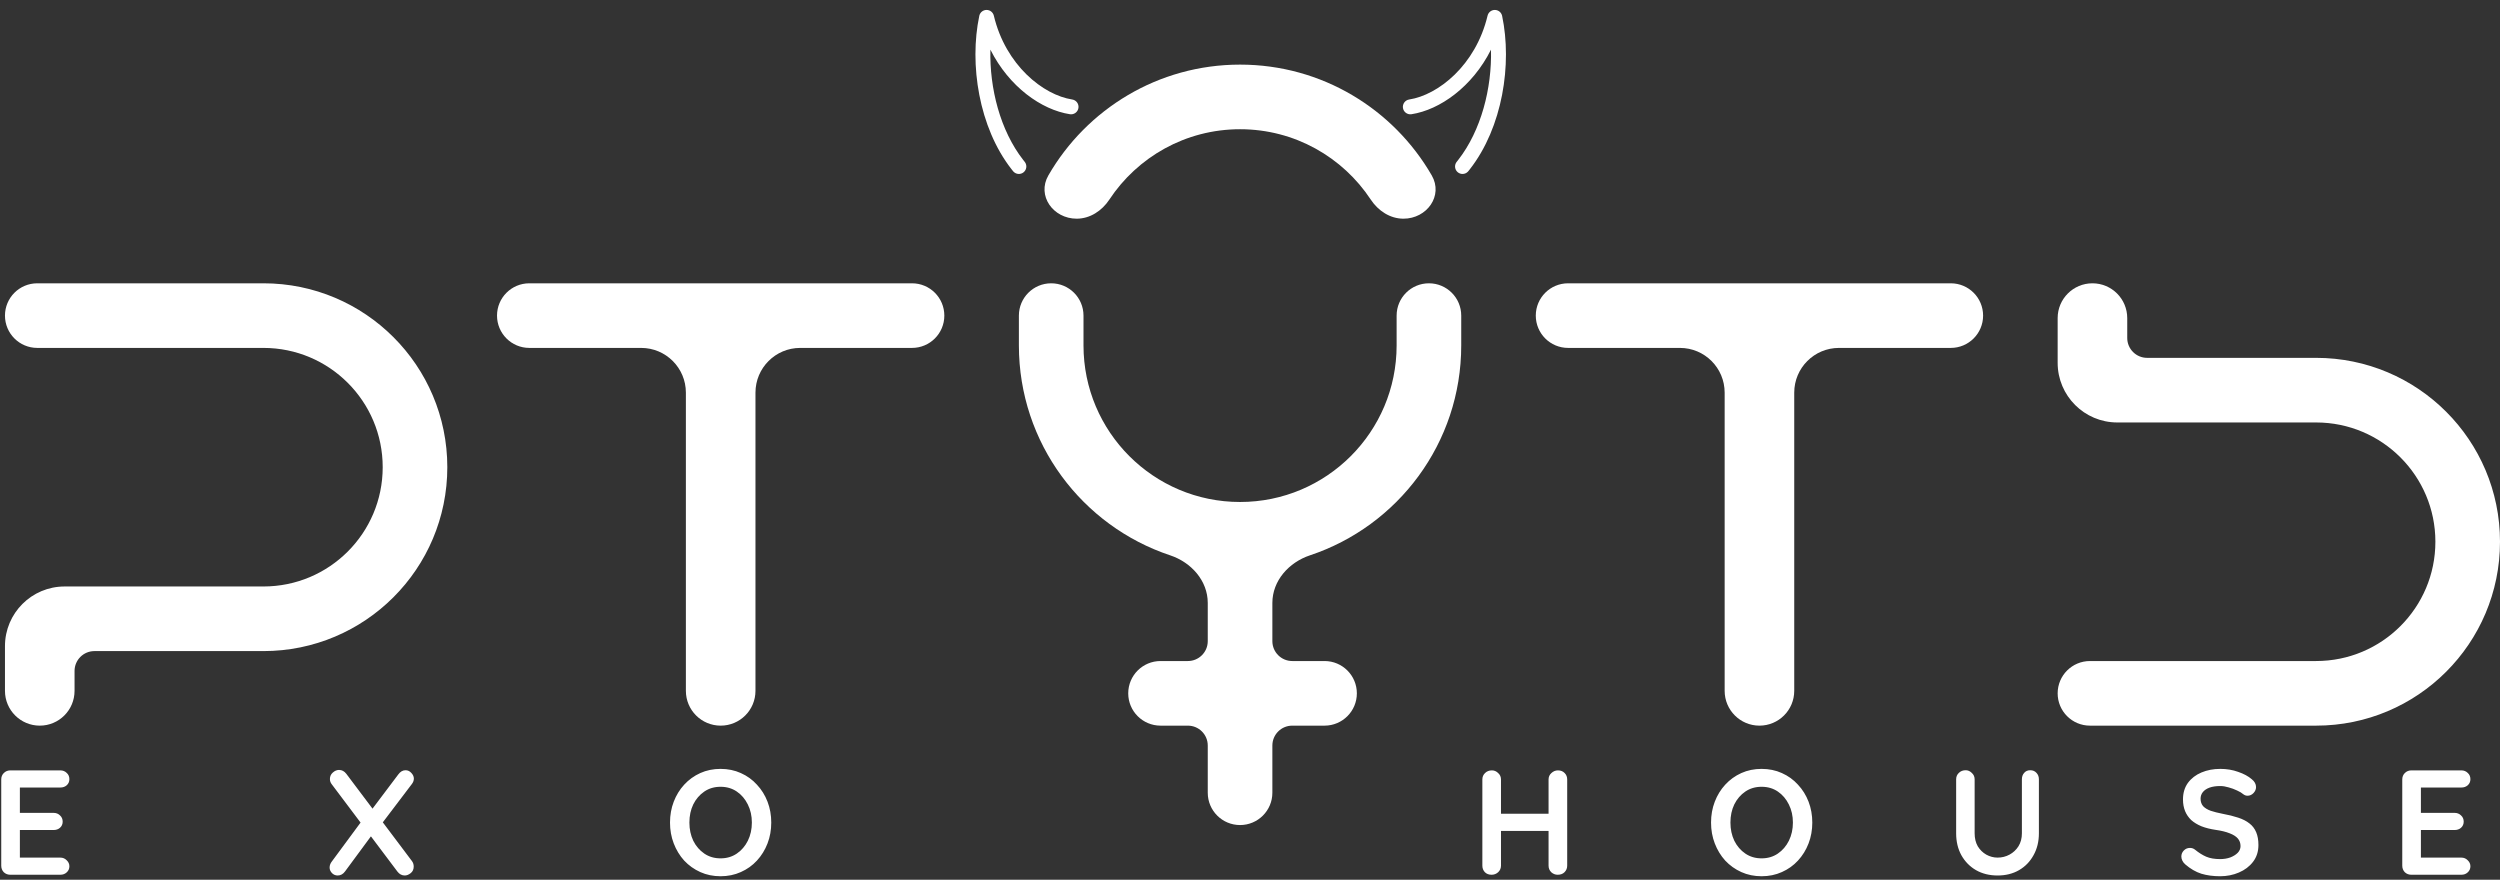
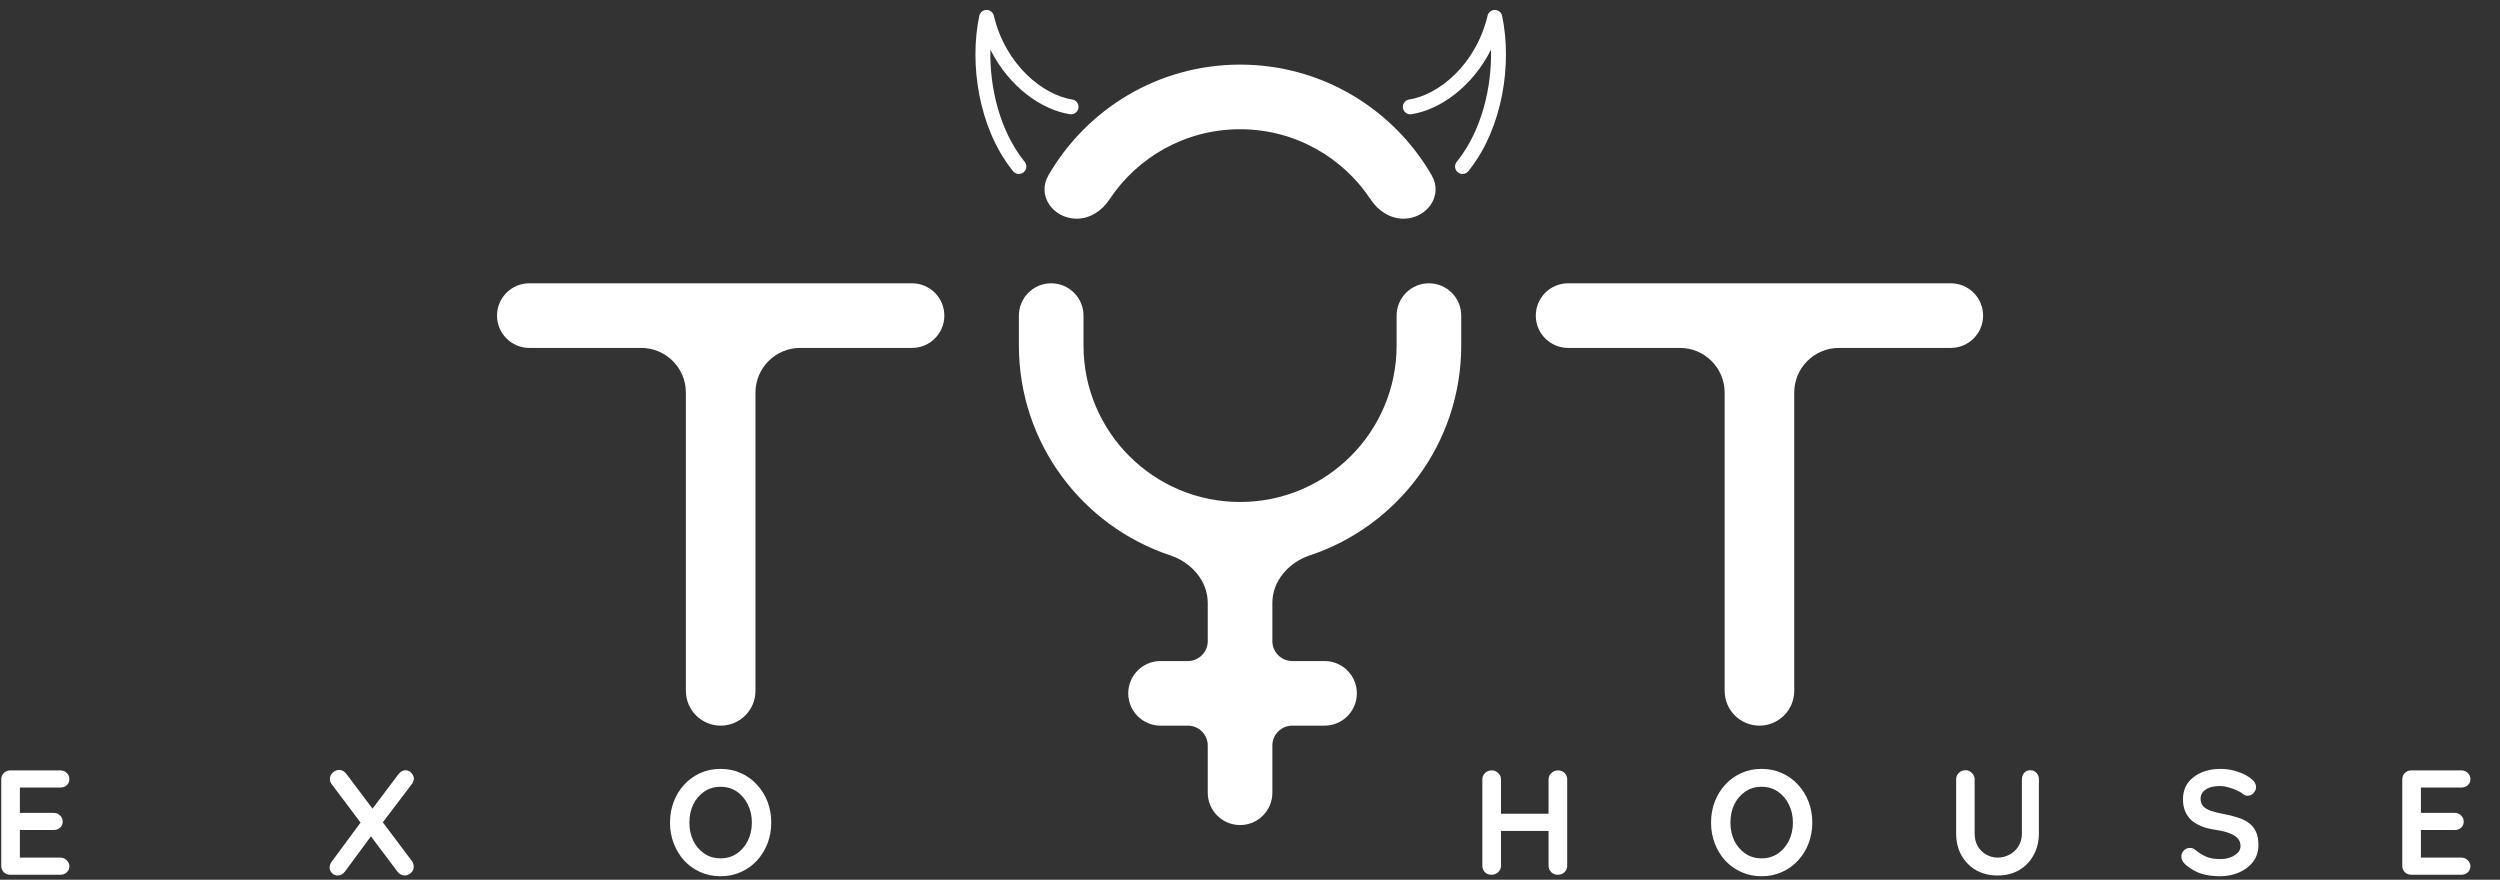
<svg xmlns="http://www.w3.org/2000/svg" width="503" height="177" viewBox="0 0 503 177" fill="none">
  <rect x="0" y="0" width="503" height="177" fill="#333333" stroke="none" />
-   <path d="M1 139C1 142.866 4.134 146 8 146C11.866 146 15 142.866 15 139V135C15 132.791 16.791 131 19 131H53C73.435 131 90 114.435 90 94C90 73.565 73.435 57 53 57H7.5C3.91 57 1 59.91 1 63.5C1 67.09 3.91 70 7.5 70H53C66.255 70 77 80.745 77 94C77 107.255 66.255 118 53 118H13C6.373 118 1 123.373 1 130V139Z" fill="white" />
-   <path d="M414 64C414 60.134 417.134 57 421 57C424.866 57 428 60.134 428 64V68C428 70.209 429.791 72 432 72H466C486.435 72 503 88.565 503 109C503 129.435 486.435 146 466 146H420.5C416.91 146 414 143.09 414 139.5C414 135.91 416.91 133 420.5 133H466C479.255 133 490 122.255 490 109C490 95.745 479.255 85 466 85H426C419.373 85 414 79.627 414 73V64Z" fill="white" />
  <path d="M190 63.5C190 59.91 187.09 57 183.5 57H106.5C102.91 57 100 59.91 100 63.5C100 67.09 102.91 70 106.5 70H129C133.971 70 138 74.029 138 79V139C138 142.866 141.134 146 145 146C148.866 146 152 142.866 152 139V79C152 74.029 156.029 70 161 70H183.5C187.09 70 190 67.09 190 63.5Z" fill="white" />
  <path d="M309 63.5C309 59.91 311.91 57 315.5 57H392.5C396.09 57 399 59.91 399 63.5C399 67.09 396.09 70 392.5 70H370C365.029 70 361 74.029 361 79V139C361 142.866 357.866 146 354 146C350.134 146 347 142.866 347 139V79C347 74.029 342.971 70 338 70H315.5C311.91 70 309 67.09 309 63.5Z" fill="white" />
  <path d="M249.5 101C266.897 101 281 86.897 281 69.5V63.5C281 59.91 283.91 57 287.5 57C291.09 57 294 59.91 294 63.5V69.5C294 89.163 281.247 105.848 263.56 111.733C259.321 113.144 256 116.84 256 121.308V129C256 131.209 257.791 133 260 133H266.5C270.09 133 273 135.91 273 139.5C273 143.09 270.09 146 266.5 146H260C257.791 146 256 147.791 256 150V159.5C256 163.09 253.09 166 249.5 166C245.91 166 243 163.09 243 159.5V150C243 147.791 241.209 146 239 146H233.5C229.91 146 227 143.09 227 139.5C227 135.91 229.91 133 233.5 133H239C241.209 133 243 131.209 243 129V121.308C243 116.84 239.679 113.144 235.44 111.733C217.753 105.848 205 89.163 205 69.5V63.5C205 59.91 207.91 57 211.5 57C215.09 57 218 59.91 218 63.5V69.5C218 86.897 232.103 101 249.5 101Z" fill="white" />
  <path d="M249.5 13C265.988 13 280.38 21.967 288.068 35.291C290.427 39.379 287.096 44 282.375 44C279.682 44 277.286 42.41 275.802 40.163C270.167 31.63 260.491 26 249.5 26C238.508 26 228.833 31.63 223.197 40.163C221.714 42.41 219.317 44 216.625 44C211.905 44 208.573 39.38 210.932 35.291C218.62 21.968 233.012 13 249.5 13Z" fill="white" />
  <path d="M198.48 2C199.182 1.991 199.796 2.47 199.959 3.152C202.335 13.132 209.902 19.121 215.728 20.018C216.547 20.144 217.108 20.91 216.982 21.729C216.856 22.547 216.091 23.108 215.272 22.982C209.54 22.101 203.005 17.448 199.27 9.991C199.077 17.73 201.231 26.245 205.879 32.195L206.164 32.554L206.255 32.678C206.672 33.313 206.549 34.174 205.946 34.664C205.343 35.154 204.475 35.099 203.938 34.56L203.836 34.446L203.518 34.048C196.934 25.624 194.99 12.89 197.032 3.191L197.064 3.064C197.252 2.444 197.822 2.009 198.48 2Z" fill="white" />
  <path d="M300.777 2C300.076 1.991 299.462 2.47 299.299 3.152C296.923 13.132 289.355 19.121 283.529 20.018C282.711 20.144 282.149 20.91 282.275 21.729C282.402 22.547 283.167 23.108 283.985 22.982C289.717 22.101 296.253 17.448 299.987 9.991C300.181 17.73 298.027 26.245 293.379 32.195L293.094 32.554L293.003 32.678C292.585 33.313 292.709 34.174 293.312 34.664C293.914 35.154 294.783 35.099 295.319 34.56L295.422 34.446L295.739 34.048C302.323 25.624 304.267 12.89 302.226 3.191L302.193 3.064C302.006 2.444 301.435 2.009 300.777 2Z" fill="white" />
  <path d="M300.17 155C300.65 155 301.07 155.18 301.43 155.54C301.81 155.88 302 156.31 302 156.83V174.17C302 174.69 301.81 175.13 301.43 175.49C301.05 175.83 300.61 176 300.11 176C299.55 176 299.1 175.83 298.76 175.49C298.42 175.13 298.25 174.69 298.25 174.17V156.83C298.25 156.31 298.43 155.88 298.79 155.54C299.15 155.18 299.61 155 300.17 155ZM313.46 155C314.02 155 314.47 155.18 314.81 155.54C315.15 155.88 315.32 156.31 315.32 156.83V174.17C315.32 174.69 315.14 175.13 314.78 175.49C314.44 175.83 313.98 176 313.4 176C312.92 176 312.49 175.83 312.11 175.49C311.75 175.13 311.57 174.69 311.57 174.17V156.83C311.57 156.31 311.76 155.88 312.14 155.54C312.52 155.18 312.96 155 313.46 155ZM300.08 163.73H313.46V167.18H300.08V163.73ZM364.633 165.5C364.633 167 364.383 168.4 363.883 169.7C363.383 171 362.673 172.15 361.753 173.15C360.853 174.13 359.773 174.9 358.513 175.46C357.273 176.02 355.913 176.3 354.433 176.3C352.953 176.3 351.593 176.02 350.353 175.46C349.113 174.9 348.033 174.13 347.113 173.15C346.213 172.15 345.513 171 345.013 169.7C344.513 168.4 344.263 167 344.263 165.5C344.263 164 344.513 162.6 345.013 161.3C345.513 160 346.213 158.86 347.113 157.88C348.033 156.88 349.113 156.1 350.353 155.54C351.593 154.98 352.953 154.7 354.433 154.7C355.913 154.7 357.273 154.98 358.513 155.54C359.773 156.1 360.853 156.88 361.753 157.88C362.673 158.86 363.383 160 363.883 161.3C364.383 162.6 364.633 164 364.633 165.5ZM360.733 165.5C360.733 164.16 360.463 162.95 359.923 161.87C359.383 160.77 358.643 159.9 357.703 159.26C356.763 158.62 355.673 158.3 354.433 158.3C353.193 158.3 352.103 158.62 351.163 159.26C350.223 159.9 349.483 160.76 348.943 161.84C348.423 162.92 348.163 164.14 348.163 165.5C348.163 166.84 348.423 168.06 348.943 169.16C349.483 170.24 350.223 171.1 351.163 171.74C352.103 172.38 353.193 172.7 354.433 172.7C355.673 172.7 356.763 172.38 357.703 171.74C358.643 171.1 359.383 170.24 359.923 169.16C360.463 168.06 360.733 166.84 360.733 165.5ZM408.486 154.97C409.006 154.97 409.426 155.15 409.746 155.51C410.066 155.85 410.226 156.28 410.226 156.8V167.66C410.226 169.32 409.866 170.79 409.146 172.07C408.446 173.35 407.476 174.35 406.236 175.07C404.996 175.79 403.556 176.15 401.916 176.15C400.276 176.15 398.826 175.79 397.566 175.07C396.326 174.35 395.346 173.35 394.626 172.07C393.926 170.79 393.576 169.32 393.576 167.66V156.8C393.576 156.28 393.756 155.85 394.116 155.51C394.476 155.15 394.936 154.97 395.496 154.97C395.956 154.97 396.366 155.15 396.726 155.51C397.106 155.85 397.296 156.28 397.296 156.8V167.66C397.296 168.66 397.506 169.53 397.926 170.27C398.366 170.99 398.936 171.55 399.636 171.95C400.356 172.35 401.116 172.55 401.916 172.55C402.776 172.55 403.576 172.35 404.316 171.95C405.056 171.55 405.656 170.99 406.116 170.27C406.576 169.53 406.806 168.66 406.806 167.66V156.8C406.806 156.28 406.956 155.85 407.256 155.51C407.556 155.15 407.966 154.97 408.486 154.97ZM446.686 176.3C445.286 176.3 444.026 176.13 442.906 175.79C441.786 175.43 440.716 174.81 439.696 173.93C439.436 173.71 439.236 173.46 439.096 173.18C438.956 172.9 438.886 172.62 438.886 172.34C438.886 171.88 439.046 171.48 439.366 171.14C439.706 170.78 440.126 170.6 440.626 170.6C441.006 170.6 441.346 170.72 441.646 170.96C442.406 171.58 443.156 172.05 443.896 172.37C444.656 172.69 445.586 172.85 446.686 172.85C447.426 172.85 448.106 172.74 448.726 172.52C449.346 172.28 449.846 171.97 450.226 171.59C450.606 171.19 450.796 170.74 450.796 170.24C450.796 169.64 450.616 169.13 450.256 168.71C449.896 168.29 449.346 167.94 448.606 167.66C447.866 167.36 446.926 167.13 445.786 166.97C444.706 166.81 443.756 166.57 442.936 166.25C442.116 165.91 441.426 165.49 440.866 164.99C440.326 164.47 439.916 163.87 439.636 163.19C439.356 162.49 439.216 161.71 439.216 160.85C439.216 159.55 439.546 158.44 440.206 157.52C440.886 156.6 441.796 155.9 442.936 155.42C444.076 154.94 445.336 154.7 446.716 154.7C448.016 154.7 449.216 154.9 450.316 155.3C451.436 155.68 452.346 156.17 453.046 156.77C453.626 157.23 453.916 157.76 453.916 158.36C453.916 158.8 453.746 159.2 453.406 159.56C453.066 159.92 452.666 160.1 452.206 160.1C451.906 160.1 451.636 160.01 451.396 159.83C451.076 159.55 450.646 159.29 450.106 159.05C449.566 158.79 448.996 158.58 448.396 158.42C447.796 158.24 447.236 158.15 446.716 158.15C445.856 158.15 445.126 158.26 444.526 158.48C443.946 158.7 443.506 159 443.206 159.38C442.906 159.76 442.756 160.2 442.756 160.7C442.756 161.3 442.926 161.8 443.266 162.2C443.626 162.58 444.136 162.89 444.796 163.13C445.456 163.35 446.246 163.55 447.166 163.73C448.366 163.95 449.416 164.21 450.316 164.51C451.236 164.81 451.996 165.2 452.596 165.68C453.196 166.14 453.646 166.73 453.946 167.45C454.246 168.15 454.396 169.01 454.396 170.03C454.396 171.33 454.036 172.45 453.316 173.39C452.596 174.33 451.646 175.05 450.466 175.55C449.306 176.05 448.046 176.3 446.686 176.3ZM485.166 155H495.216C495.736 155 496.166 155.17 496.506 155.51C496.866 155.83 497.046 156.25 497.046 156.77C497.046 157.27 496.866 157.68 496.506 158C496.166 158.3 495.736 158.45 495.216 158.45H486.816L487.086 157.94V163.79L486.846 163.55H493.866C494.386 163.55 494.816 163.72 495.156 164.06C495.516 164.38 495.696 164.8 495.696 165.32C495.696 165.82 495.516 166.23 495.156 166.55C494.816 166.85 494.386 167 493.866 167H486.936L487.086 166.76V172.82L486.846 172.55H495.216C495.736 172.55 496.166 172.73 496.506 173.09C496.866 173.43 497.046 173.83 497.046 174.29C497.046 174.79 496.866 175.2 496.506 175.52C496.166 175.84 495.736 176 495.216 176H485.166C484.646 176 484.206 175.83 483.846 175.49C483.506 175.13 483.336 174.69 483.336 174.17V156.83C483.336 156.31 483.506 155.88 483.846 155.54C484.206 155.18 484.646 155 485.166 155Z" fill="white" />
  <path d="M2.08 155H12.13C12.65 155 13.08 155.17 13.42 155.51C13.78 155.83 13.96 156.25 13.96 156.77C13.96 157.27 13.78 157.68 13.42 158C13.08 158.3 12.65 158.45 12.13 158.45H3.73L4 157.94V163.79L3.76 163.55H10.78C11.3 163.55 11.73 163.72 12.07 164.06C12.43 164.38 12.61 164.8 12.61 165.32C12.61 165.82 12.43 166.23 12.07 166.55C11.73 166.85 11.3 167 10.78 167H3.85L4 166.76V172.82L3.76 172.55H12.13C12.65 172.55 13.08 172.73 13.42 173.09C13.78 173.43 13.96 173.83 13.96 174.29C13.96 174.79 13.78 175.2 13.42 175.52C13.08 175.84 12.65 176 12.13 176H2.08C1.56 176 1.12 175.83 0.76 175.49C0.42 175.13 0.25 174.69 0.25 174.17V156.83C0.25 156.31 0.42 155.88 0.76 155.54C1.12 155.18 1.56 155 2.08 155ZM81.588 154.97C82.048 154.97 82.438 155.15 82.758 155.51C83.098 155.87 83.268 156.25 83.268 156.65C83.268 157.03 83.138 157.39 82.878 157.73L76.848 165.68L74.808 162.89L80.118 155.84C80.538 155.26 81.028 154.97 81.588 154.97ZM68.208 154.91C68.788 154.91 69.278 155.17 69.678 155.69L82.878 173.24C83.118 173.56 83.238 173.93 83.238 174.35C83.238 174.91 83.038 175.35 82.638 175.67C82.238 175.99 81.838 176.15 81.438 176.15C80.858 176.15 80.368 175.89 79.968 175.37L66.768 157.82C66.508 157.5 66.378 157.14 66.378 156.74C66.378 156.22 66.568 155.79 66.948 155.45C67.348 155.09 67.768 154.91 68.208 154.91ZM67.938 176.15C67.498 176.15 67.118 175.99 66.798 175.67C66.478 175.33 66.318 174.96 66.318 174.56C66.318 174.12 66.468 173.71 66.768 173.33L72.858 165.08L74.838 167.99L69.438 175.31C69.038 175.87 68.538 176.15 67.938 176.15ZM155.176 165.5C155.176 167 154.926 168.4 154.426 169.7C153.926 171 153.216 172.15 152.296 173.15C151.396 174.13 150.316 174.9 149.056 175.46C147.816 176.02 146.456 176.3 144.976 176.3C143.496 176.3 142.136 176.02 140.896 175.46C139.656 174.9 138.576 174.13 137.656 173.15C136.756 172.15 136.056 171 135.556 169.7C135.056 168.4 134.806 167 134.806 165.5C134.806 164 135.056 162.6 135.556 161.3C136.056 160 136.756 158.86 137.656 157.88C138.576 156.88 139.656 156.1 140.896 155.54C142.136 154.98 143.496 154.7 144.976 154.7C146.456 154.7 147.816 154.98 149.056 155.54C150.316 156.1 151.396 156.88 152.296 157.88C153.216 158.86 153.926 160 154.426 161.3C154.926 162.6 155.176 164 155.176 165.5ZM151.276 165.5C151.276 164.16 151.006 162.95 150.466 161.87C149.926 160.77 149.186 159.9 148.246 159.26C147.306 158.62 146.216 158.3 144.976 158.3C143.736 158.3 142.646 158.62 141.706 159.26C140.766 159.9 140.026 160.76 139.486 161.84C138.966 162.92 138.706 164.14 138.706 165.5C138.706 166.84 138.966 168.06 139.486 169.16C140.026 170.24 140.766 171.1 141.706 171.74C142.646 172.38 143.736 172.7 144.976 172.7C146.216 172.7 147.306 172.38 148.246 171.74C149.186 171.1 149.926 170.24 150.466 169.16C151.006 168.06 151.276 166.84 151.276 165.5Z" fill="white" />
</svg>